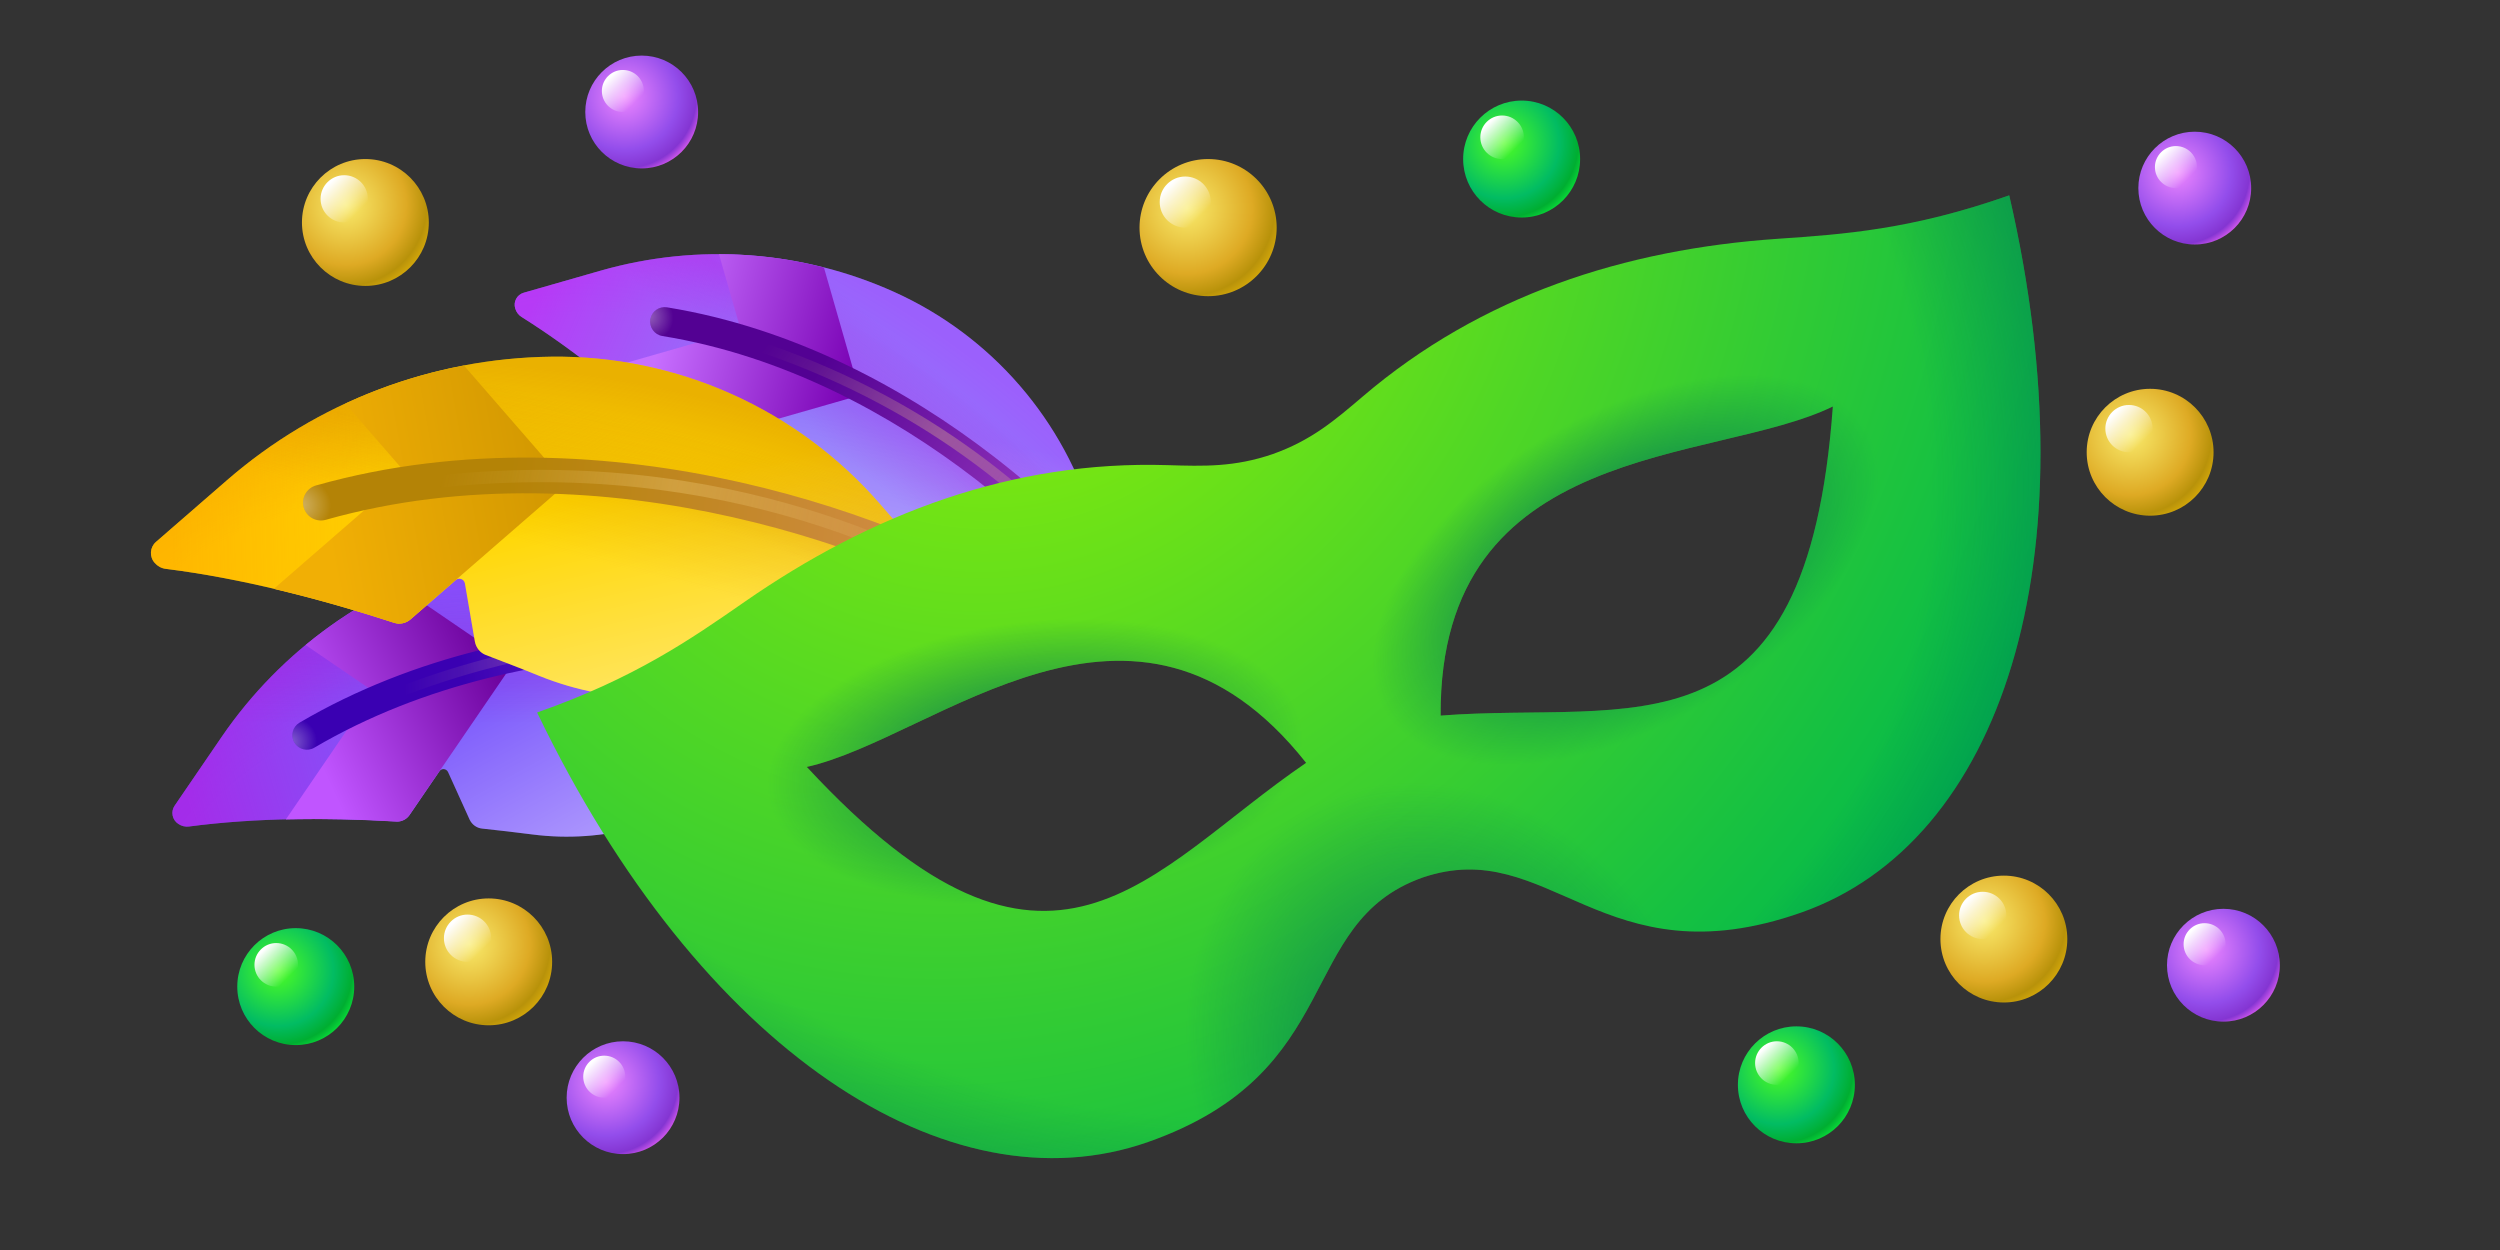
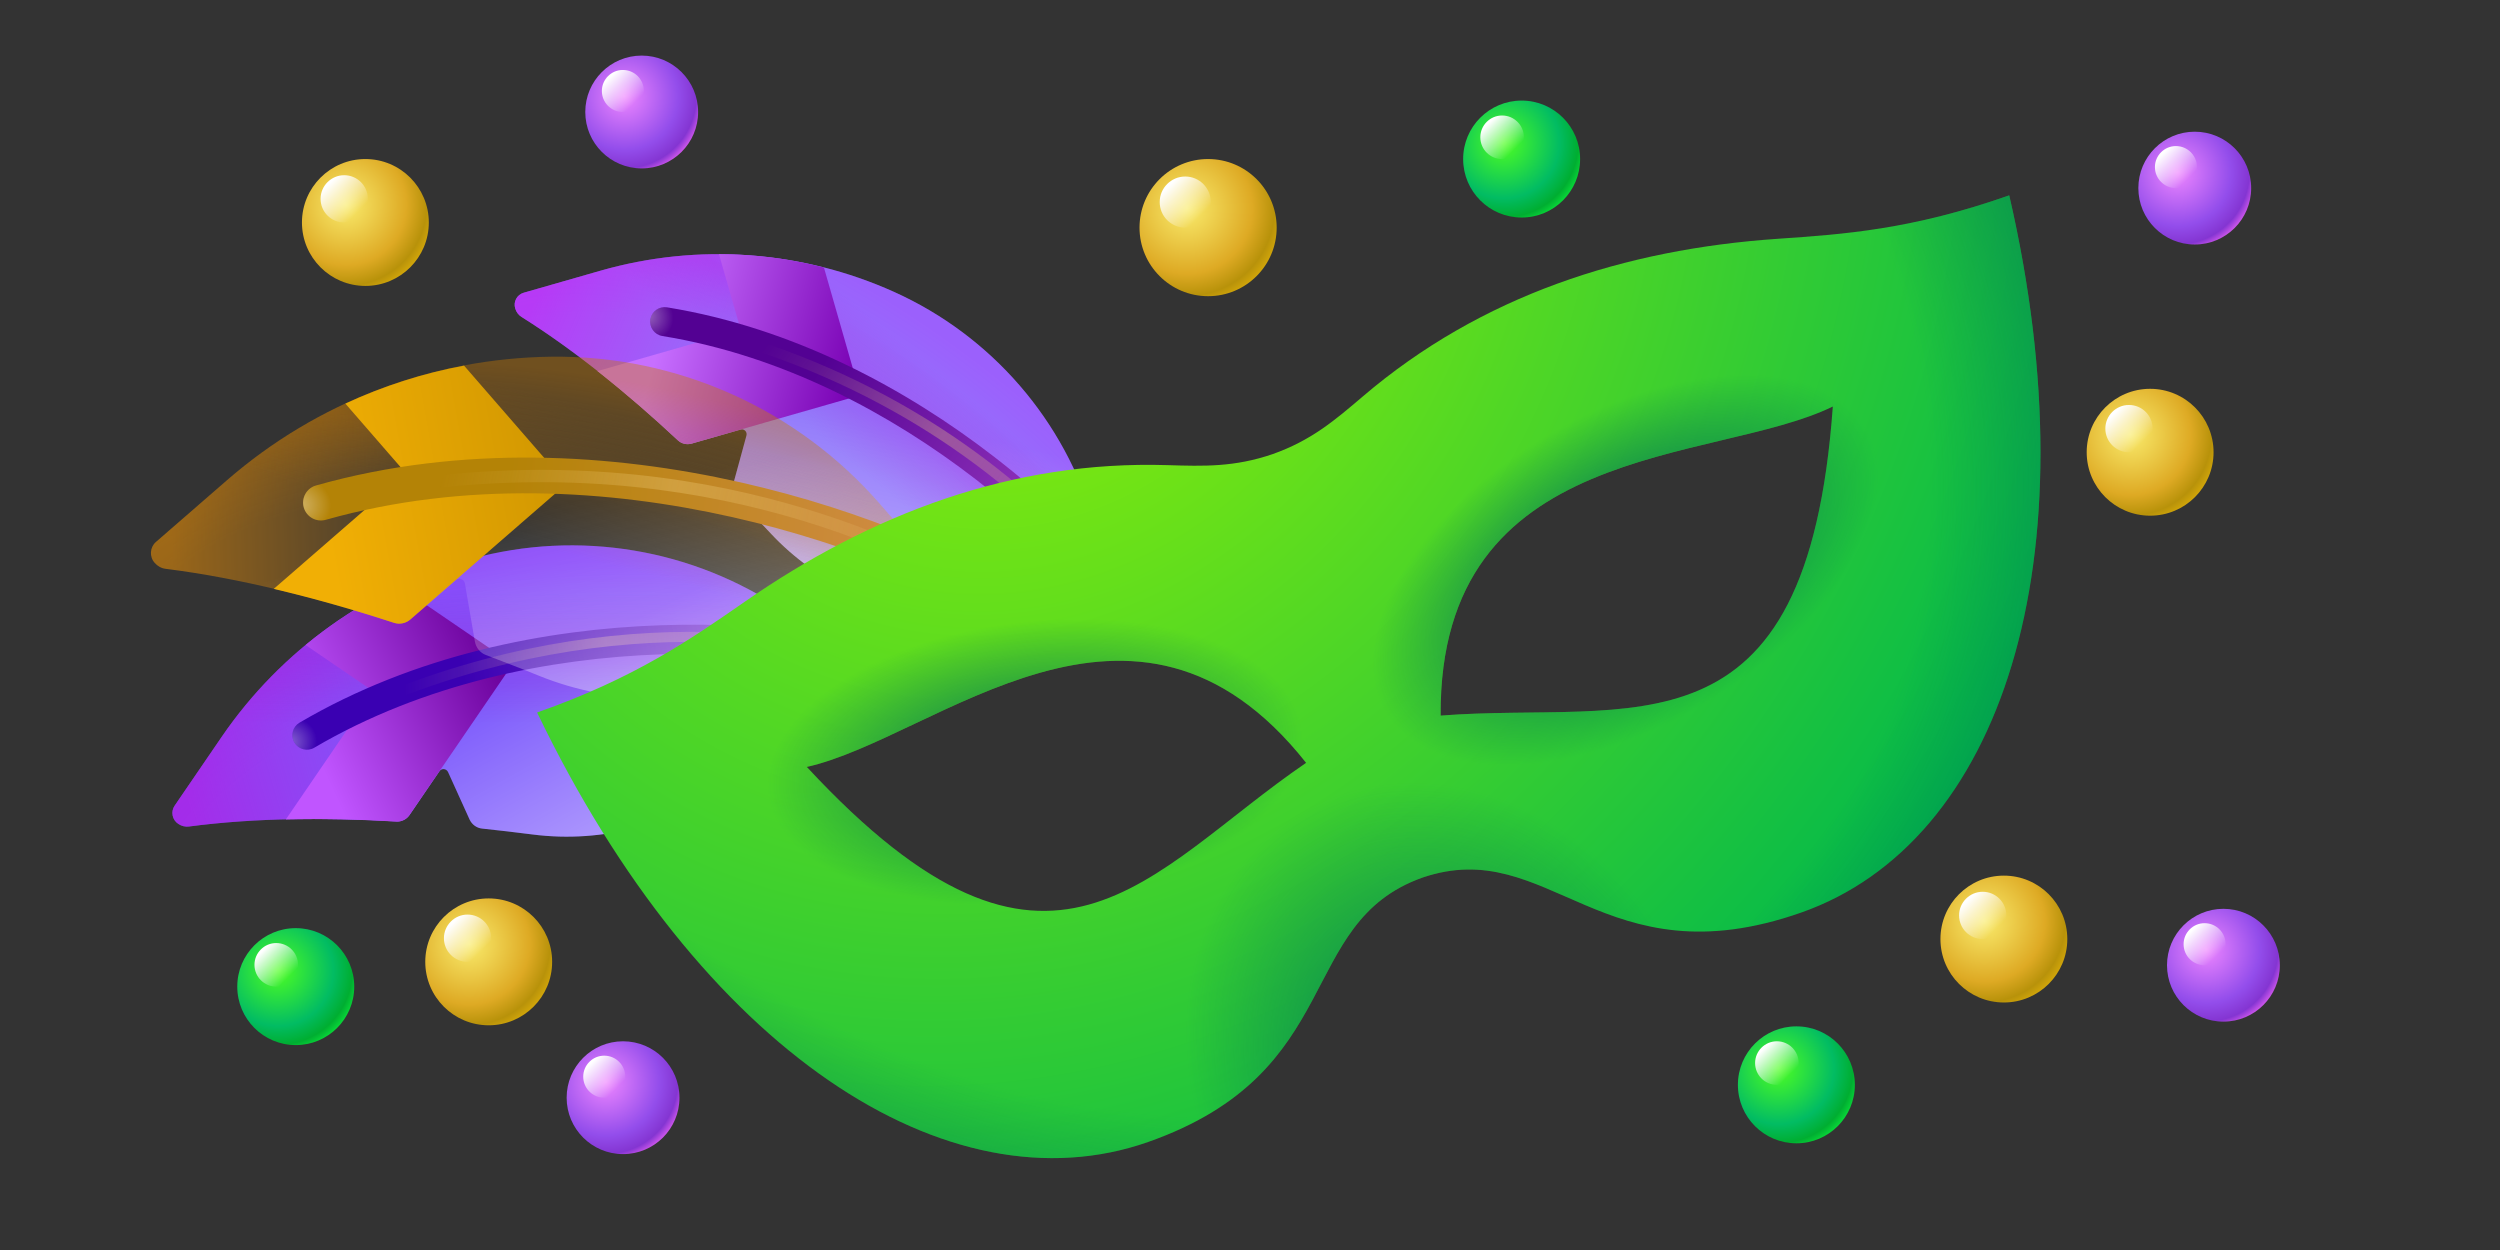
<svg xmlns="http://www.w3.org/2000/svg" viewBox="0 0 240 120" fill="none">
  <rect x="0" y="0" width="240" height="120" fill="#333333" stroke="none" />
  <path d="M208.032 92.662C208.032 95.653 210.457 98.077 213.448 98.077C216.439 98.077 218.863 95.653 218.863 92.662C218.863 89.671 216.439 87.246 213.448 87.246C210.457 87.246 208.032 89.671 208.032 92.662Z" fill="url(#paint0_radial_8814_30238)" />
  <path d="M209.625 90.644C209.625 91.758 210.528 92.662 211.642 92.662C212.756 92.662 213.66 91.758 213.66 90.644C213.66 89.53 212.756 88.626 211.642 88.626C210.528 88.626 209.625 89.53 209.625 90.644Z" fill="url(#paint1_linear_8814_30238)" />
  <path d="M205.281 18.058C205.281 21.049 207.705 23.474 210.696 23.474C213.687 23.474 216.112 21.049 216.112 18.058C216.112 15.068 213.687 12.643 210.696 12.643C207.705 12.643 205.281 15.068 205.281 18.058Z" fill="url(#paint2_radial_8814_30238)" />
  <path d="M206.873 16.041C206.873 17.155 207.776 18.058 208.891 18.058C210.005 18.058 210.908 17.155 210.908 16.041C210.908 14.926 210.005 14.023 208.891 14.023C207.776 14.023 206.873 14.926 206.873 16.041Z" fill="url(#paint3_linear_8814_30238)" />
  <path d="M56.186 10.752C56.186 13.743 58.611 16.168 61.602 16.168C64.593 16.168 67.018 13.743 67.018 10.752C67.018 7.761 64.593 5.336 61.602 5.336C58.611 5.336 56.186 7.761 56.186 10.752Z" fill="url(#paint4_radial_8814_30238)" />
  <path d="M57.779 8.734C57.779 9.849 58.682 10.752 59.796 10.752C60.911 10.752 61.814 9.849 61.814 8.734C61.814 7.62 60.911 6.717 59.796 6.717C58.682 6.717 57.779 7.62 57.779 8.734Z" fill="url(#paint5_linear_8814_30238)" />
  <path d="M54.397 105.379C54.397 108.37 56.822 110.794 59.813 110.794C62.804 110.794 65.228 108.37 65.228 105.379C65.228 102.388 62.804 99.963 59.813 99.963C56.822 99.963 54.397 102.388 54.397 105.379Z" fill="url(#paint6_radial_8814_30238)" />
  <path d="M55.99 103.361C55.99 104.475 56.893 105.379 58.007 105.379C59.122 105.379 60.025 104.475 60.025 103.361C60.025 102.247 59.122 101.344 58.007 101.344C56.893 101.344 55.99 102.247 55.99 103.361Z" fill="url(#paint7_linear_8814_30238)" />
  <path d="M50.269 28.104L57.631 25.992C66.989 23.309 76.98 24.035 85.845 28.027C95.194 32.244 102.226 40.373 105.057 50.242L106.703 55.98C106.703 55.98 106.251 55.537 105.428 54.798C105.779 55.424 105.956 55.774 105.956 55.774L106.067 56.163L99.146 58.148C95.474 59.201 91.705 59.384 88.069 58.765C87.647 58.694 87.496 58.165 87.816 57.882L91.135 55C91.345 54.863 91.188 54.583 90.958 54.649L82.96 56.943C82.59 57.05 82.196 57.01 81.848 56.861C78.922 55.522 76.236 53.617 73.973 51.19C73.139 50.283 71.591 48.682 70.75 47.815C70.399 47.457 70.27 46.94 70.396 46.446L71.662 41.802C71.753 41.451 71.435 41.141 71.099 41.237L66.403 42.584C65.944 42.716 65.432 42.596 65.091 42.273C60.449 37.948 55.298 33.713 50.077 30.433C49.777 30.252 49.557 29.952 49.461 29.616C49.256 28.968 49.633 28.287 50.269 28.104Z" fill="#9077FB" />
  <path d="M50.269 28.104L57.631 25.992C66.989 23.309 76.98 24.035 85.845 28.027C95.194 32.244 102.226 40.373 105.057 50.242L106.703 55.98C106.703 55.98 106.251 55.537 105.428 54.798C105.779 55.424 105.956 55.774 105.956 55.774L106.067 56.163L99.146 58.148C95.474 59.201 91.705 59.384 88.069 58.765C87.647 58.694 87.496 58.165 87.816 57.882L91.135 55C91.345 54.863 91.188 54.583 90.958 54.649L82.96 56.943C82.59 57.05 82.196 57.01 81.848 56.861C78.922 55.522 76.236 53.617 73.973 51.19C73.139 50.283 71.591 48.682 70.75 47.815C70.399 47.457 70.27 46.94 70.396 46.446L71.662 41.802C71.753 41.451 71.435 41.141 71.099 41.237L66.403 42.584C65.944 42.716 65.432 42.596 65.091 42.273C60.449 37.948 55.298 33.713 50.077 30.433C49.777 30.252 49.557 29.952 49.461 29.616C49.256 28.968 49.633 28.287 50.269 28.104Z" fill="url(#paint8_radial_8814_30238)" />
  <path d="M50.269 28.104L57.631 25.992C66.989 23.309 76.98 24.035 85.845 28.027C95.194 32.244 102.226 40.373 105.057 50.242L106.703 55.98C106.703 55.98 106.251 55.537 105.428 54.798C105.779 55.424 105.956 55.774 105.956 55.774L106.067 56.163L99.146 58.148C95.474 59.201 91.705 59.384 88.069 58.765C87.647 58.694 87.496 58.165 87.816 57.882L91.135 55C91.345 54.863 91.188 54.583 90.958 54.649L82.96 56.943C82.59 57.05 82.196 57.01 81.848 56.861C78.922 55.522 76.236 53.617 73.973 51.19C73.139 50.283 71.591 48.682 70.75 47.815C70.399 47.457 70.27 46.94 70.396 46.446L71.662 41.802C71.753 41.451 71.435 41.141 71.099 41.237L66.403 42.584C65.944 42.716 65.432 42.596 65.091 42.273C60.449 37.948 55.298 33.713 50.077 30.433C49.777 30.252 49.557 29.952 49.461 29.616C49.256 28.968 49.633 28.287 50.269 28.104Z" fill="url(#paint9_radial_8814_30238)" />
  <path d="M50.269 28.104L57.631 25.992C66.989 23.309 76.98 24.035 85.845 28.027C95.194 32.244 102.226 40.373 105.057 50.242L106.703 55.98C106.703 55.98 106.251 55.537 105.428 54.798C105.779 55.424 105.956 55.774 105.956 55.774L106.067 56.163L99.146 58.148C95.474 59.201 91.705 59.384 88.069 58.765C87.647 58.694 87.496 58.165 87.816 57.882L91.135 55C91.345 54.863 91.188 54.583 90.958 54.649L82.96 56.943C82.59 57.05 82.196 57.01 81.848 56.861C78.922 55.522 76.236 53.617 73.973 51.19C73.139 50.283 71.591 48.682 70.75 47.815C70.399 47.457 70.27 46.94 70.396 46.446L71.662 41.802C71.753 41.451 71.435 41.141 71.099 41.237L66.403 42.584C65.944 42.716 65.432 42.596 65.091 42.273C60.449 37.948 55.298 33.713 50.077 30.433C49.777 30.252 49.557 29.952 49.461 29.616C49.256 28.968 49.633 28.287 50.269 28.104Z" fill="url(#paint10_linear_8814_30238)" />
  <path d="M50.269 28.104L57.631 25.992C66.989 23.309 76.98 24.035 85.845 28.027C95.194 32.244 102.226 40.373 105.057 50.242L106.703 55.98C106.703 55.98 106.251 55.537 105.428 54.798C105.779 55.424 105.956 55.774 105.956 55.774L106.067 56.163L99.146 58.148C95.474 59.201 91.705 59.384 88.069 58.765C87.647 58.694 87.496 58.165 87.816 57.882L91.135 55C91.345 54.863 91.188 54.583 90.958 54.649L82.96 56.943C82.59 57.05 82.196 57.01 81.848 56.861C78.922 55.522 76.236 53.617 73.973 51.19C73.139 50.283 71.591 48.682 70.75 47.815C70.399 47.457 70.27 46.94 70.396 46.446L71.662 41.802C71.753 41.451 71.435 41.141 71.099 41.237L66.403 42.584C65.944 42.716 65.432 42.596 65.091 42.273C60.449 37.948 55.298 33.713 50.077 30.433C49.777 30.252 49.557 29.952 49.461 29.616C49.256 28.968 49.633 28.287 50.269 28.104Z" fill="url(#paint11_linear_8814_30238)" />
  <path d="M57.357 35.623L71.11 31.678L69.024 24.404C72.407 24.408 75.796 24.831 79.097 25.681L82.611 37.934L66.386 42.587C65.927 42.719 65.414 42.598 65.073 42.276C62.619 39.98 60.023 37.724 57.357 35.623Z" fill="url(#paint12_linear_8814_30238)" />
  <path d="M103.825 55.258C101.058 52.278 97.657 49.096 93.726 46.059C85.556 39.748 75.191 34.144 63.587 32.258C62.827 32.135 62.31 31.418 62.434 30.657C62.557 29.896 63.274 29.38 64.035 29.503C76.228 31.485 87.017 37.35 95.432 43.85C100.31 47.617 104.422 51.623 107.576 55.258L103.825 55.258Z" fill="url(#paint13_linear_8814_30238)" />
  <path d="M103.825 55.258C101.058 52.278 97.657 49.096 93.726 46.059C85.556 39.748 75.191 34.144 63.587 32.258C62.827 32.135 62.31 31.418 62.434 30.657C62.557 29.896 63.274 29.38 64.035 29.503C76.228 31.485 87.017 37.35 95.432 43.85C100.31 47.617 104.422 51.623 107.576 55.258L103.825 55.258Z" fill="url(#paint14_radial_8814_30238)" />
  <path d="M105.153 55.258C98.346 47.421 87.237 37.984 69.987 32.843C69.732 32.767 69.587 32.499 69.663 32.245C69.739 31.99 70.007 31.845 70.261 31.921C88.195 37.266 99.578 47.2 106.42 55.258L105.153 55.258Z" fill="url(#paint15_linear_8814_30238)" />
  <path d="M16.764 77.348L21.263 70.764C26.982 62.397 35.474 56.342 45.232 53.653C55.527 50.822 66.565 52.667 75.39 58.698L80.521 62.205C80.521 62.205 79.864 62.149 78.714 62.104C79.411 62.372 79.785 62.536 79.785 62.536L80.133 62.773L75.904 68.962C73.659 72.246 70.76 74.896 67.433 76.815C67.049 77.039 66.575 76.715 66.644 76.276L67.391 71.76C67.468 71.512 67.156 71.391 67.016 71.597L62.129 78.749C61.902 79.08 61.56 79.31 61.182 79.422C57.947 80.292 54.529 80.55 51.102 80.107C49.831 79.934 47.527 79.679 46.277 79.543C45.758 79.489 45.31 79.16 45.083 78.68L43.013 74.117C42.853 73.775 42.392 73.738 42.187 74.038L39.317 78.238C39.036 78.648 38.546 78.892 38.058 78.86C31.465 78.477 24.521 78.503 18.158 79.342C17.796 79.396 17.421 79.302 17.121 79.097C16.526 78.713 16.376 77.916 16.764 77.348Z" fill="#7D5BFC" />
  <path d="M16.764 77.348L21.263 70.764C26.982 62.397 35.474 56.342 45.232 53.653C55.527 50.822 66.565 52.667 75.39 58.698L80.521 62.205C80.521 62.205 79.864 62.149 78.714 62.104C79.411 62.372 79.785 62.536 79.785 62.536L80.133 62.773L75.904 68.962C73.659 72.246 70.76 74.896 67.433 76.815C67.049 77.039 66.575 76.715 66.644 76.276L67.391 71.76C67.468 71.512 67.156 71.391 67.016 71.597L62.129 78.749C61.902 79.08 61.56 79.31 61.182 79.422C57.947 80.292 54.529 80.55 51.102 80.107C49.831 79.934 47.527 79.679 46.277 79.543C45.758 79.489 45.31 79.16 45.083 78.68L43.013 74.117C42.853 73.775 42.392 73.738 42.187 74.038L39.317 78.238C39.036 78.648 38.546 78.892 38.058 78.86C31.465 78.477 24.521 78.503 18.158 79.342C17.796 79.396 17.421 79.302 17.121 79.097C16.526 78.713 16.376 77.916 16.764 77.348Z" fill="url(#paint16_radial_8814_30238)" />
  <path d="M16.764 77.348L21.263 70.764C26.982 62.397 35.474 56.342 45.232 53.653C55.527 50.822 66.565 52.667 75.39 58.698L80.521 62.205C80.521 62.205 79.864 62.149 78.714 62.104C79.411 62.372 79.785 62.536 79.785 62.536L80.133 62.773L75.904 68.962C73.659 72.246 70.76 74.896 67.433 76.815C67.049 77.039 66.575 76.715 66.644 76.276L67.391 71.76C67.468 71.512 67.156 71.391 67.016 71.597L62.129 78.749C61.902 79.08 61.56 79.31 61.182 79.422C57.947 80.292 54.529 80.55 51.102 80.107C49.831 79.934 47.527 79.679 46.277 79.543C45.758 79.489 45.31 79.16 45.083 78.68L43.013 74.117C42.853 73.775 42.392 73.738 42.187 74.038L39.317 78.238C39.036 78.648 38.546 78.892 38.058 78.86C31.465 78.477 24.521 78.503 18.158 79.342C17.796 79.396 17.421 79.302 17.121 79.097C16.526 78.713 16.376 77.916 16.764 77.348Z" fill="url(#paint17_radial_8814_30238)" />
  <path d="M16.764 77.348L21.263 70.764C26.982 62.397 35.474 56.342 45.232 53.653C55.527 50.822 66.565 52.667 75.39 58.698L80.521 62.205C80.521 62.205 79.864 62.149 78.714 62.104C79.411 62.372 79.785 62.536 79.785 62.536L80.133 62.773L75.904 68.962C73.659 72.246 70.76 74.896 67.433 76.815C67.049 77.039 66.575 76.715 66.644 76.276L67.391 71.76C67.468 71.512 67.156 71.391 67.016 71.597L62.129 78.749C61.902 79.08 61.56 79.31 61.182 79.422C57.947 80.292 54.529 80.55 51.102 80.107C49.831 79.934 47.527 79.679 46.277 79.543C45.758 79.489 45.31 79.16 45.083 78.68L43.013 74.117C42.853 73.775 42.392 73.738 42.187 74.038L39.317 78.238C39.036 78.648 38.546 78.892 38.058 78.86C31.465 78.477 24.521 78.503 18.158 79.342C17.796 79.396 17.421 79.302 17.121 79.097C16.526 78.713 16.376 77.916 16.764 77.348Z" fill="url(#paint18_linear_8814_30238)" />
  <path d="M16.764 77.348L21.263 70.764C26.982 62.397 35.474 56.342 45.232 53.653C55.527 50.822 66.565 52.667 75.39 58.698L80.521 62.205C80.521 62.205 79.864 62.149 78.714 62.104C79.411 62.372 79.785 62.536 79.785 62.536L80.133 62.773L75.904 68.962C73.659 72.246 70.76 74.896 67.433 76.815C67.049 77.039 66.575 76.715 66.644 76.276L67.391 71.76C67.468 71.512 67.156 71.391 67.016 71.597L62.129 78.749C61.902 79.08 61.56 79.31 61.182 79.422C57.947 80.292 54.529 80.55 51.102 80.107C49.831 79.934 47.527 79.679 46.277 79.543C45.758 79.489 45.31 79.16 45.083 78.68L43.013 74.117C42.853 73.775 42.392 73.738 42.187 74.038L39.317 78.238C39.036 78.648 38.546 78.892 38.058 78.86C31.465 78.477 24.521 78.503 18.158 79.342C17.796 79.396 17.421 79.302 17.121 79.097C16.526 78.713 16.376 77.916 16.764 77.348Z" fill="url(#paint19_linear_8814_30238)" />
  <path d="M27.44 78.667L35.844 66.368L29.34 61.923C32.054 59.679 35.052 57.767 38.262 56.255L49.219 63.742L39.304 78.251C39.023 78.662 38.533 78.906 38.045 78.873C34.552 78.664 30.973 78.58 27.44 78.667Z" fill="url(#paint20_linear_8814_30238)" />
  <path fill-rule="evenodd" clip-rule="evenodd" d="M28.26 71.283C28.65 71.948 29.505 72.17 30.17 71.78C40.735 65.577 52.777 63.183 63.524 62.814C74.284 62.445 83.623 64.109 88.71 65.905C89.437 66.162 90.234 65.781 90.491 65.054C90.748 64.327 90.367 63.53 89.64 63.273C84.169 61.342 74.475 59.645 63.429 60.024C52.371 60.404 39.837 62.867 28.757 69.373C28.092 69.763 27.869 70.618 28.26 71.283Z" fill="url(#paint21_linear_8814_30238)" />
  <path fill-rule="evenodd" clip-rule="evenodd" d="M28.26 71.283C28.65 71.948 29.505 72.17 30.17 71.78C40.735 65.577 52.777 63.183 63.524 62.814C74.284 62.445 83.623 64.109 88.71 65.905C89.437 66.162 90.234 65.781 90.491 65.054C90.748 64.327 90.367 63.53 89.64 63.273C84.169 61.342 74.475 59.645 63.429 60.024C52.371 60.404 39.837 62.867 28.757 69.373C28.092 69.763 27.869 70.618 28.26 71.283Z" fill="url(#paint22_radial_8814_30238)" />
  <path fill-rule="evenodd" clip-rule="evenodd" d="M35.08 67.774C35.184 68.019 35.466 68.132 35.711 68.028C59.651 57.841 79.601 62.15 89.034 65.048C89.288 65.126 89.557 64.983 89.635 64.729C89.713 64.476 89.571 64.207 89.317 64.129C79.767 61.195 59.563 56.834 35.334 67.144C35.09 67.248 34.976 67.53 35.08 67.774Z" fill="url(#paint23_linear_8814_30238)" />
-   <path d="M14.97 52.027L21.781 46.109C30.437 38.587 41.468 34.39 52.921 34.242C65.002 34.092 76.557 39.273 84.491 48.404L89.103 53.712C89.103 53.712 88.4 53.463 87.153 53.084C87.84 53.577 88.203 53.864 88.203 53.864L88.515 54.223L82.113 59.786C78.716 62.739 74.782 64.81 70.591 65.958C70.106 66.092 69.68 65.602 69.881 65.141L71.992 60.411C72.147 60.162 71.841 59.941 71.629 60.125L64.23 66.555C63.887 66.853 63.447 67.006 63.001 67.021C59.21 67.046 55.394 66.349 51.77 64.884C50.428 64.329 47.978 63.391 46.649 62.883C46.096 62.676 45.701 62.188 45.589 61.597L44.631 56.009C44.553 55.589 44.059 55.416 43.748 55.686L39.404 59.461C38.979 59.83 38.372 59.957 37.847 59.782C30.739 57.474 23.131 55.514 15.924 54.61C15.513 54.566 15.129 54.355 14.859 54.044C14.318 53.454 14.382 52.538 14.97 52.027Z" fill="#FFD600" />
  <path d="M14.97 52.027L21.781 46.109C30.437 38.587 41.468 34.39 52.921 34.242C65.002 34.092 76.557 39.273 84.491 48.404L89.103 53.712C89.103 53.712 88.4 53.463 87.153 53.084C87.84 53.577 88.203 53.864 88.203 53.864L88.515 54.223L82.113 59.786C78.716 62.739 74.782 64.81 70.591 65.958C70.106 66.092 69.68 65.602 69.881 65.141L71.992 60.411C72.147 60.162 71.841 59.941 71.629 60.125L64.23 66.555C63.887 66.853 63.447 67.006 63.001 67.021C59.21 67.046 55.394 66.349 51.77 64.884C50.428 64.329 47.978 63.391 46.649 62.883C46.096 62.676 45.701 62.188 45.589 61.597L44.631 56.009C44.553 55.589 44.059 55.416 43.748 55.686L39.404 59.461C38.979 59.83 38.372 59.957 37.847 59.782C30.739 57.474 23.131 55.514 15.924 54.61C15.513 54.566 15.129 54.355 14.859 54.044C14.318 53.454 14.382 52.538 14.97 52.027Z" fill="url(#paint24_radial_8814_30238)" />
  <path d="M14.97 52.027L21.781 46.109C30.437 38.587 41.468 34.39 52.921 34.242C65.002 34.092 76.557 39.273 84.491 48.404L89.103 53.712C89.103 53.712 88.4 53.463 87.153 53.084C87.84 53.577 88.203 53.864 88.203 53.864L88.515 54.223L82.113 59.786C78.716 62.739 74.782 64.81 70.591 65.958C70.106 66.092 69.68 65.602 69.881 65.141L71.992 60.411C72.147 60.162 71.841 59.941 71.629 60.125L64.23 66.555C63.887 66.853 63.447 67.006 63.001 67.021C59.21 67.046 55.394 66.349 51.77 64.884C50.428 64.329 47.978 63.391 46.649 62.883C46.096 62.676 45.701 62.188 45.589 61.597L44.631 56.009C44.553 55.589 44.059 55.416 43.748 55.686L39.404 59.461C38.979 59.83 38.372 59.957 37.847 59.782C30.739 57.474 23.131 55.514 15.924 54.61C15.513 54.566 15.129 54.355 14.859 54.044C14.318 53.454 14.382 52.538 14.97 52.027Z" fill="url(#paint25_radial_8814_30238)" />
  <path d="M14.97 52.027L21.781 46.109C30.437 38.587 41.468 34.39 52.921 34.242C65.002 34.092 76.557 39.273 84.491 48.404L89.103 53.712C89.103 53.712 88.4 53.463 87.153 53.084C87.84 53.577 88.203 53.864 88.203 53.864L88.515 54.223L82.113 59.786C78.716 62.739 74.782 64.81 70.591 65.958C70.106 66.092 69.68 65.602 69.881 65.141L71.992 60.411C72.147 60.162 71.841 59.941 71.629 60.125L64.23 66.555C63.887 66.853 63.447 67.006 63.001 67.021C59.21 67.046 55.394 66.349 51.77 64.884C50.428 64.329 47.978 63.391 46.649 62.883C46.096 62.676 45.701 62.188 45.589 61.597L44.631 56.009C44.553 55.589 44.059 55.416 43.748 55.686L39.404 59.461C38.979 59.83 38.372 59.957 37.847 59.782C30.739 57.474 23.131 55.514 15.924 54.61C15.513 54.566 15.129 54.355 14.859 54.044C14.318 53.454 14.382 52.538 14.97 52.027Z" fill="url(#paint26_linear_8814_30238)" />
  <path d="M14.97 52.027L21.781 46.109C30.437 38.587 41.468 34.39 52.921 34.242C65.002 34.092 76.557 39.273 84.491 48.404L89.103 53.712C89.103 53.712 88.4 53.463 87.153 53.084C87.84 53.577 88.203 53.864 88.203 53.864L88.515 54.223L82.113 59.786C78.716 62.739 74.782 64.81 70.591 65.958C70.106 66.092 69.68 65.602 69.881 65.141L71.992 60.411C72.147 60.162 71.841 59.941 71.629 60.125L64.23 66.555C63.887 66.853 63.447 67.006 63.001 67.021C59.21 67.046 55.394 66.349 51.77 64.884C50.428 64.329 47.978 63.391 46.649 62.883C46.096 62.676 45.701 62.188 45.589 61.597L44.631 56.009C44.553 55.589 44.059 55.416 43.748 55.686L39.404 59.461C38.979 59.83 38.372 59.957 37.847 59.782C30.739 57.474 23.131 55.514 15.924 54.61C15.513 54.566 15.129 54.355 14.859 54.044C14.318 53.454 14.382 52.538 14.97 52.027Z" fill="url(#paint27_linear_8814_30238)" />
  <path d="M26.28 56.533L39.003 45.476L33.156 38.747C36.77 37.068 40.599 35.833 44.547 35.097L54.397 46.433L39.387 59.476C38.962 59.845 38.355 59.971 37.83 59.796C34.067 58.566 30.172 57.45 26.28 56.533Z" fill="url(#paint28_linear_8814_30238)" />
  <path fill-rule="evenodd" clip-rule="evenodd" d="M29.162 48.717C29.419 49.628 30.366 50.158 31.278 49.901C44.592 46.144 58.437 46.97 70.293 49.641C82.164 52.316 91.895 56.806 96.934 60.219C97.718 60.75 98.784 60.545 99.315 59.761C99.846 58.977 99.641 57.911 98.856 57.38C93.405 53.688 83.261 49.048 71.047 46.296C58.819 43.541 44.367 42.645 30.347 46.601C29.435 46.858 28.905 47.805 29.162 48.717Z" fill="url(#paint29_linear_8814_30238)" />
  <path fill-rule="evenodd" clip-rule="evenodd" d="M29.162 48.717C29.419 49.628 30.366 50.158 31.278 49.901C44.592 46.144 58.437 46.97 70.293 49.641C82.164 52.316 91.895 56.806 96.934 60.219C97.718 60.75 98.784 60.545 99.315 59.761C99.846 58.977 99.641 57.911 98.856 57.38C93.405 53.688 83.261 49.048 71.047 46.296C58.819 43.541 44.367 42.645 30.347 46.601C29.435 46.858 28.905 47.805 29.162 48.717Z" fill="url(#paint30_radial_8814_30238)" />
  <path fill-rule="evenodd" clip-rule="evenodd" d="M37.715 46.801C37.763 47.124 38.063 47.347 38.386 47.299C67.496 43.007 88.091 53.433 97.583 59.304C97.86 59.475 98.224 59.389 98.396 59.112C98.568 58.835 98.482 58.471 98.204 58.299C88.585 52.349 67.705 41.782 38.213 46.131C37.891 46.178 37.667 46.478 37.715 46.801Z" fill="url(#paint31_linear_8814_30238)" />
  <path fill-rule="evenodd" clip-rule="evenodd" d="M170.691 22.922C176.999 22.49 183.525 22.043 192.886 18.754C201.015 53.922 192.05 80.884 172.905 87.609C153.831 94.31 148.753 80.082 136.544 84.252C124.339 88.61 129.319 102.921 110.216 109.632C91.07 116.357 67.213 100.925 51.562 68.4C60.923 65.112 66.295 61.38 71.488 57.772C83.614 49.347 97.132 44.189 112.078 44.653C115.569 44.761 118.512 44.852 122.188 43.59C125.889 42.275 128.14 40.353 130.814 38.071C142.187 28.362 155.96 23.932 170.691 22.922ZM138.303 68.695C138.128 42.133 164.554 44.596 175.95 39.026C173.487 73.516 156.717 67.276 138.303 68.695ZM125.385 73.233C108.91 52.397 89.83 70.845 77.455 73.627C100.946 98.999 110.13 83.642 125.385 73.233Z" fill="url(#paint32_radial_8814_30238)" />
  <path fill-rule="evenodd" clip-rule="evenodd" d="M170.691 22.922C176.999 22.49 183.525 22.043 192.886 18.754C201.015 53.922 192.05 80.884 172.905 87.609C153.831 94.31 148.753 80.082 136.544 84.252C124.339 88.61 129.319 102.921 110.216 109.632C91.07 116.357 67.213 100.925 51.562 68.4C60.923 65.112 66.295 61.38 71.488 57.772C83.614 49.347 97.132 44.189 112.078 44.653C115.569 44.761 118.512 44.852 122.188 43.59C125.889 42.275 128.14 40.353 130.814 38.071C142.187 28.362 155.96 23.932 170.691 22.922ZM138.303 68.695C138.128 42.133 164.554 44.596 175.95 39.026C173.487 73.516 156.717 67.276 138.303 68.695ZM125.385 73.233C108.91 52.397 89.83 70.845 77.455 73.627C100.946 98.999 110.13 83.642 125.385 73.233Z" fill="url(#paint33_radial_8814_30238)" />
  <path fill-rule="evenodd" clip-rule="evenodd" d="M170.691 22.922C176.999 22.49 183.525 22.043 192.886 18.754C201.015 53.922 192.05 80.884 172.905 87.609C153.831 94.31 148.753 80.082 136.544 84.252C124.339 88.61 129.319 102.921 110.216 109.632C91.07 116.357 67.213 100.925 51.562 68.4C60.923 65.112 66.295 61.38 71.488 57.772C83.614 49.347 97.132 44.189 112.078 44.653C115.569 44.761 118.512 44.852 122.188 43.59C125.889 42.275 128.14 40.353 130.814 38.071C142.187 28.362 155.96 23.932 170.691 22.922ZM138.303 68.695C138.128 42.133 164.554 44.596 175.95 39.026C173.487 73.516 156.717 67.276 138.303 68.695ZM125.385 73.233C108.91 52.397 89.83 70.845 77.455 73.627C100.946 98.999 110.13 83.642 125.385 73.233Z" fill="url(#paint34_radial_8814_30238)" />
  <path fill-rule="evenodd" clip-rule="evenodd" d="M170.691 22.922C176.999 22.49 183.525 22.043 192.886 18.754C201.015 53.922 192.05 80.884 172.905 87.609C153.831 94.31 148.753 80.082 136.544 84.252C124.339 88.61 129.319 102.921 110.216 109.632C91.07 116.357 67.213 100.925 51.562 68.4C60.923 65.112 66.295 61.38 71.488 57.772C83.614 49.347 97.132 44.189 112.078 44.653C115.569 44.761 118.512 44.852 122.188 43.59C125.889 42.275 128.14 40.353 130.814 38.071C142.187 28.362 155.96 23.932 170.691 22.922ZM138.303 68.695C138.128 42.133 164.554 44.596 175.95 39.026C173.487 73.516 156.717 67.276 138.303 68.695ZM125.385 73.233C108.91 52.397 89.83 70.845 77.455 73.627C100.946 98.999 110.13 83.642 125.385 73.233Z" fill="url(#paint35_radial_8814_30238)" />
  <path fill-rule="evenodd" clip-rule="evenodd" d="M170.691 22.922C176.999 22.49 183.525 22.043 192.886 18.754C201.015 53.922 192.05 80.884 172.905 87.609C153.831 94.31 148.753 80.082 136.544 84.252C124.339 88.61 129.319 102.921 110.216 109.632C91.07 116.357 67.213 100.925 51.562 68.4C60.923 65.112 66.295 61.38 71.488 57.772C83.614 49.347 97.132 44.189 112.078 44.653C115.569 44.761 118.512 44.852 122.188 43.59C125.889 42.275 128.14 40.353 130.814 38.071C142.187 28.362 155.96 23.932 170.691 22.922ZM138.303 68.695C138.128 42.133 164.554 44.596 175.95 39.026C173.487 73.516 156.717 67.276 138.303 68.695ZM125.385 73.233C108.91 52.397 89.83 70.845 77.455 73.627C100.946 98.999 110.13 83.642 125.385 73.233Z" fill="url(#paint36_radial_8814_30238)" />
  <path d="M186.282 90.15C186.282 93.513 189.008 96.239 192.372 96.239C195.735 96.239 198.461 93.513 198.461 90.15C198.461 86.786 195.735 84.06 192.372 84.06C189.008 84.06 186.282 86.786 186.282 90.15Z" fill="url(#paint37_radial_8814_30238)" />
  <path d="M188.071 87.88C188.071 89.133 189.087 90.149 190.34 90.149C191.593 90.149 192.609 89.133 192.609 87.88C192.609 86.627 191.593 85.611 190.34 85.611C189.087 85.611 188.071 86.627 188.071 87.88Z" fill="url(#paint38_linear_8814_30238)" />
  <path d="M200.322 43.416C200.322 46.78 203.048 49.506 206.412 49.506C209.775 49.506 212.501 46.78 212.501 43.416C212.501 40.053 209.775 37.326 206.412 37.326C203.048 37.326 200.322 40.053 200.322 43.416Z" fill="url(#paint39_radial_8814_30238)" />
  <path d="M202.114 41.147C202.114 42.4 203.13 43.416 204.383 43.416C205.636 43.416 206.651 42.4 206.651 41.147C206.651 39.894 205.636 38.878 204.383 38.878C203.13 38.878 202.114 39.894 202.114 41.147Z" fill="url(#paint40_linear_8814_30238)" />
  <path d="M28.987 21.358C28.987 24.721 31.713 27.448 35.077 27.448C38.44 27.448 41.166 24.721 41.166 21.358C41.166 17.995 38.44 15.268 35.077 15.268C31.713 15.268 28.987 17.995 28.987 21.358Z" fill="url(#paint41_radial_8814_30238)" />
  <path d="M30.776 19.09C30.776 20.343 31.792 21.358 33.045 21.358C34.298 21.358 35.314 20.343 35.314 19.09C35.314 17.837 34.298 16.821 33.045 16.821C31.792 16.821 30.776 17.837 30.776 19.09Z" fill="url(#paint42_linear_8814_30238)" />
  <path d="M109.394 21.851C109.394 25.486 112.342 28.434 115.977 28.434C119.613 28.434 122.56 25.486 122.56 21.851C122.56 18.215 119.613 15.268 115.977 15.268C112.342 15.268 109.394 18.215 109.394 21.851Z" fill="url(#paint43_radial_8814_30238)" />
  <path d="M111.332 19.399C111.332 20.754 112.429 21.852 113.784 21.852C115.138 21.852 116.236 20.754 116.236 19.399C116.236 18.045 115.138 16.947 113.784 16.947C112.429 16.947 111.332 18.045 111.332 19.399Z" fill="url(#paint44_linear_8814_30238)" />
  <path d="M40.825 92.338C40.825 95.701 43.552 98.428 46.915 98.428C50.278 98.428 53.005 95.701 53.005 92.338C53.005 88.974 50.278 86.248 46.915 86.248C43.552 86.248 40.825 88.974 40.825 92.338Z" fill="url(#paint45_radial_8814_30238)" />
  <path d="M42.617 90.069C42.617 91.322 43.633 92.338 44.886 92.338C46.139 92.338 47.154 91.322 47.154 90.069C47.154 88.816 46.139 87.8 44.886 87.8C43.633 87.8 42.617 88.816 42.617 90.069Z" fill="url(#paint46_linear_8814_30238)" />
  <path d="M140.462 15.269C140.462 18.369 142.976 20.883 146.076 20.883C149.177 20.883 151.69 18.369 151.69 15.269C151.69 12.168 149.177 9.655 146.076 9.655C142.976 9.655 140.462 12.168 140.462 15.269Z" fill="url(#paint47_radial_8814_30238)" />
  <path d="M142.112 13.179C142.112 14.334 143.048 15.271 144.203 15.271C145.358 15.271 146.295 14.334 146.295 13.179C146.295 12.024 145.358 11.088 144.203 11.088C143.048 11.088 142.112 12.024 142.112 13.179Z" fill="url(#paint48_linear_8814_30238)" />
  <path d="M22.778 94.715C22.778 97.816 25.292 100.329 28.393 100.329C31.493 100.329 34.007 97.816 34.007 94.715C34.007 91.614 31.493 89.101 28.393 89.101C25.292 89.101 22.778 91.614 22.778 94.715Z" fill="url(#paint49_radial_8814_30238)" />
  <path d="M24.429 92.624C24.429 93.78 25.365 94.716 26.52 94.716C27.675 94.716 28.612 93.78 28.612 92.624C28.612 91.469 27.675 90.533 26.52 90.533C25.365 90.533 24.429 91.469 24.429 92.624Z" fill="url(#paint50_linear_8814_30238)" />
  <path d="M166.838 104.144C166.838 107.245 169.352 109.758 172.452 109.758C175.553 109.758 178.066 107.245 178.066 104.144C178.066 101.043 175.553 98.53 172.452 98.53C169.352 98.53 166.838 101.043 166.838 104.144Z" fill="url(#paint51_radial_8814_30238)" />
  <path d="M168.49 102.055C168.49 103.21 169.427 104.146 170.582 104.146C171.737 104.146 172.673 103.21 172.673 102.055C172.673 100.9 171.737 99.963 170.582 99.963C169.427 99.963 168.49 100.9 168.49 102.055Z" fill="url(#paint52_linear_8814_30238)" />
  <defs>
    <radialGradient id="paint0_radial_8814_30238" cx="0" cy="0" r="1" gradientUnits="userSpaceOnUse" gradientTransform="translate(211.793 91.157) rotate(48.918) scale(7.783)">
      <stop stop-color="#EE86FF" />
      <stop offset="0.661" stop-color="#934DEB" />
      <stop offset="0.885" stop-color="#8435D2" />
      <stop offset="1" stop-color="#DA5CEF" />
    </radialGradient>
    <linearGradient id="paint1_linear_8814_30238" x1="210.633" y1="89.104" x2="213.049" y2="91.52" gradientUnits="userSpaceOnUse">
      <stop stop-color="white" />
      <stop offset="1" stop-color="white" stop-opacity="0" />
    </linearGradient>
    <radialGradient id="paint2_radial_8814_30238" cx="0" cy="0" r="1" gradientUnits="userSpaceOnUse" gradientTransform="translate(209.041 16.554) rotate(48.918) scale(7.783)">
      <stop stop-color="#EE86FF" />
      <stop offset="0.661" stop-color="#934DEB" />
      <stop offset="0.885" stop-color="#8435D2" />
      <stop offset="1" stop-color="#DA5CEF" />
    </radialGradient>
    <linearGradient id="paint3_linear_8814_30238" x1="207.882" y1="14.501" x2="210.298" y2="16.917" gradientUnits="userSpaceOnUse">
      <stop stop-color="white" />
      <stop offset="1" stop-color="white" stop-opacity="0" />
    </linearGradient>
    <radialGradient id="paint4_radial_8814_30238" cx="0" cy="0" r="1" gradientUnits="userSpaceOnUse" gradientTransform="translate(59.947 9.248) rotate(48.918) scale(7.783)">
      <stop stop-color="#EE86FF" />
      <stop offset="0.661" stop-color="#934DEB" />
      <stop offset="0.885" stop-color="#8435D2" />
      <stop offset="1" stop-color="#DA5CEF" />
    </radialGradient>
    <linearGradient id="paint5_linear_8814_30238" x1="58.788" y1="7.195" x2="61.203" y2="9.61" gradientUnits="userSpaceOnUse">
      <stop stop-color="white" />
      <stop offset="1" stop-color="white" stop-opacity="0" />
    </linearGradient>
    <radialGradient id="paint6_radial_8814_30238" cx="0" cy="0" r="1" gradientUnits="userSpaceOnUse" gradientTransform="translate(58.158 103.874) rotate(48.918) scale(7.783)">
      <stop stop-color="#EE86FF" />
      <stop offset="0.661" stop-color="#934DEB" />
      <stop offset="0.885" stop-color="#8435D2" />
      <stop offset="1" stop-color="#DA5CEF" />
    </radialGradient>
    <linearGradient id="paint7_linear_8814_30238" x1="56.998" y1="101.821" x2="59.414" y2="104.237" gradientUnits="userSpaceOnUse">
      <stop stop-color="white" />
      <stop offset="1" stop-color="white" stop-opacity="0" />
    </linearGradient>
    <radialGradient id="paint8_radial_8814_30238" cx="0" cy="0" r="1" gradientUnits="userSpaceOnUse" gradientTransform="translate(83.751 62.563) rotate(-77.617) scale(22.308 112.91)">
      <stop stop-color="white" stop-opacity="0.5" />
      <stop offset="1" stop-color="white" stop-opacity="0" />
    </radialGradient>
    <radialGradient id="paint9_radial_8814_30238" cx="0" cy="0" r="1" gradientUnits="userSpaceOnUse" gradientTransform="translate(74.457 59.979) rotate(-52.625) scale(31.753 58.221)">
      <stop offset="0.685" stop-color="#CA04FF" stop-opacity="0" />
      <stop offset="1" stop-color="#CA04FF" stop-opacity="0.2" />
    </radialGradient>
    <linearGradient id="paint10_linear_8814_30238" x1="53.653" y1="23.67" x2="74.208" y2="32.464" gradientUnits="userSpaceOnUse">
      <stop stop-color="#DB00F1" stop-opacity="0.5" />
      <stop offset="1" stop-color="#DB00F1" stop-opacity="0" />
    </linearGradient>
    <linearGradient id="paint11_linear_8814_30238" x1="85.66" y1="32.045" x2="76.314" y2="43.331" gradientUnits="userSpaceOnUse">
      <stop stop-color="#C300D6" stop-opacity="0" />
      <stop offset="0.384" stop-color="#C300D6" stop-opacity="0.2" />
      <stop offset="0.82" stop-color="#C300D6" stop-opacity="0" />
    </linearGradient>
    <linearGradient id="paint12_linear_8814_30238" x1="81.815" y1="38.162" x2="63.203" y2="33.23" gradientUnits="userSpaceOnUse">
      <stop stop-color="#7800B3" />
      <stop offset="1" stop-color="#C76FFF" />
    </linearGradient>
    <linearGradient id="paint13_linear_8814_30238" x1="78.382" y1="35.27" x2="116.254" y2="58.203" gradientUnits="userSpaceOnUse">
      <stop offset="0.006" stop-color="#530193" />
      <stop offset="1" stop-color="#BF59D9" />
    </linearGradient>
    <radialGradient id="paint14_radial_8814_30238" cx="0" cy="0" r="1" gradientUnits="userSpaceOnUse" gradientTransform="translate(62.072 30.271) rotate(30.905) scale(2.66 2.341)">
      <stop stop-color="white" stop-opacity="0.4" />
      <stop offset="1" stop-color="white" stop-opacity="0" />
    </radialGradient>
    <linearGradient id="paint15_linear_8814_30238" x1="107.462" y1="62.217" x2="72.255" y2="34.816" gradientUnits="userSpaceOnUse">
      <stop stop-color="#F8D988" stop-opacity="0" />
      <stop offset="0.581" stop-color="#F8D988" stop-opacity="0.3" />
      <stop offset="1" stop-color="#F8D988" stop-opacity="0" />
    </linearGradient>
    <radialGradient id="paint16_radial_8814_30238" cx="0" cy="0" r="1" gradientUnits="userSpaceOnUse" gradientTransform="translate(66.496 82.729) rotate(-117.266) scale(23.225 117.551)">
      <stop stop-color="white" stop-opacity="0.5" />
      <stop offset="1" stop-color="white" stop-opacity="0" />
    </radialGradient>
    <radialGradient id="paint17_radial_8814_30238" cx="0" cy="0" r="1" gradientUnits="userSpaceOnUse" gradientTransform="translate(57.329 86.831) rotate(-92.274) scale(33.058 60.614)">
      <stop offset="0.685" stop-color="#BC00EA" stop-opacity="0" />
      <stop offset="1" stop-color="#BC00EA" stop-opacity="0.2" />
    </radialGradient>
    <linearGradient id="paint18_linear_8814_30238" x1="16.532" y1="71.546" x2="38.851" y2="64.94" gradientUnits="userSpaceOnUse">
      <stop stop-color="#C800D8" stop-opacity="0.5" />
      <stop offset="1" stop-color="#C800D8" stop-opacity="0" />
    </linearGradient>
    <linearGradient id="paint19_linear_8814_30238" x1="47.752" y1="56.996" x2="47.758" y2="72.252" gradientUnits="userSpaceOnUse">
      <stop stop-color="#AF00BD" stop-opacity="0" />
      <stop offset="0.384" stop-color="#AF00BD" stop-opacity="0.2" />
      <stop offset="0.82" stop-color="#AF00BD" stop-opacity="0" />
    </linearGradient>
    <linearGradient id="paint20_linear_8814_30238" x1="48.732" y1="64.454" x2="30.536" y2="72.864" gradientUnits="userSpaceOnUse">
      <stop stop-color="#6A009A" />
      <stop offset="1" stop-color="#C055FF" />
    </linearGradient>
    <linearGradient id="paint21_linear_8814_30238" x1="44.06" y1="64.416" x2="89.653" y2="57.641" gradientUnits="userSpaceOnUse">
      <stop offset="0.006" stop-color="#3A00B2" />
      <stop offset="1" stop-color="#B163ED" />
    </linearGradient>
    <radialGradient id="paint22_radial_8814_30238" cx="0" cy="0" r="1" gradientUnits="userSpaceOnUse" gradientTransform="translate(27.664 71.244) rotate(-8.744) scale(2.77 2.437)">
      <stop stop-color="white" stop-opacity="0.4" />
      <stop offset="1" stop-color="white" stop-opacity="0" />
    </radialGradient>
    <linearGradient id="paint23_linear_8814_30238" x1="85.273" y1="66.698" x2="38.848" y2="68.121" gradientUnits="userSpaceOnUse">
      <stop stop-color="#FFCEA0" stop-opacity="0" />
      <stop offset="0.581" stop-color="#FFCE9F" stop-opacity="0.3" />
      <stop offset="1" stop-color="#FFCEA0" stop-opacity="0" />
    </linearGradient>
    <radialGradient id="paint24_radial_8814_30238" cx="0" cy="0" r="1" gradientUnits="userSpaceOnUse" gradientTransform="translate(67.87 72.163) rotate(-102.603) scale(26.28 133.018)">
      <stop stop-color="white" stop-opacity="0.5" />
      <stop offset="1" stop-color="white" stop-opacity="0" />
    </radialGradient>
    <radialGradient id="paint25_radial_8814_30238" cx="0" cy="0" r="1" gradientUnits="userSpaceOnUse" gradientTransform="translate(56.66 74.028) rotate(-77.611) scale(37.407 68.59)">
      <stop offset="0.685" stop-color="#CB7A00" stop-opacity="0" />
      <stop offset="1" stop-color="#CB7A00" stop-opacity="0.4" />
    </radialGradient>
    <linearGradient id="paint26_linear_8814_30238" x1="16.377" y1="45.609" x2="42.702" y2="44.77" gradientUnits="userSpaceOnUse">
      <stop stop-color="#FF9900" stop-opacity="0.5" />
      <stop offset="1" stop-color="#FF9900" stop-opacity="0" />
    </linearGradient>
    <linearGradient id="paint27_linear_8814_30238" x1="54.722" y1="38.624" x2="50.359" y2="55.327" gradientUnits="userSpaceOnUse">
      <stop stop-color="#CB7A00" stop-opacity="0" />
      <stop offset="0.384" stop-color="#CB7A00" stop-opacity="0.2" />
      <stop offset="0.82" stop-color="#CB7A00" stop-opacity="0" />
    </linearGradient>
    <linearGradient id="paint28_linear_8814_30238" x1="53.66" y1="47.073" x2="31.332" y2="51.067" gradientUnits="userSpaceOnUse">
      <stop stop-color="#D29801" />
      <stop offset="1" stop-color="#F1AF05" />
    </linearGradient>
    <linearGradient id="paint29_linear_8814_30238" x1="48.556" y1="45.687" x2="100.408" y2="51.33" gradientUnits="userSpaceOnUse">
      <stop offset="0.006" stop-color="#B48306" />
      <stop offset="1" stop-color="#D98E59" />
    </linearGradient>
    <radialGradient id="paint30_radial_8814_30238" cx="0" cy="0" r="1" gradientUnits="userSpaceOnUse" gradientTransform="translate(28.651 48.466) rotate(5.919) scale(3.134 2.758)">
      <stop stop-color="white" stop-opacity="0.4" />
      <stop offset="1" stop-color="white" stop-opacity="0" />
    </radialGradient>
    <linearGradient id="paint31_linear_8814_30238" x1="93.017" y1="59.993" x2="41.786" y2="48.254" gradientUnits="userSpaceOnUse">
      <stop stop-color="#F8D988" stop-opacity="0" />
      <stop offset="0.581" stop-color="#F8D988" stop-opacity="0.3" />
      <stop offset="1" stop-color="#F8D988" stop-opacity="0" />
    </linearGradient>
    <radialGradient id="paint32_radial_8814_30238" cx="0" cy="0" r="1" gradientUnits="userSpaceOnUse" gradientTransform="translate(98.797 18.754) rotate(30.424) scale(105.375 121.639)">
      <stop stop-color="#97F203" />
      <stop offset="1" stop-color="#02B94B" />
    </radialGradient>
    <radialGradient id="paint33_radial_8814_30238" cx="0" cy="0" r="1" gradientUnits="userSpaceOnUse" gradientTransform="translate(139.326 103.125) rotate(61.526) scale(29.042 24.349)">
      <stop offset="0.362" stop-color="#007255" stop-opacity="0.6" />
      <stop offset="1" stop-color="#007255" stop-opacity="0" />
    </radialGradient>
    <radialGradient id="paint34_radial_8814_30238" cx="0" cy="0" r="1" gradientUnits="userSpaceOnUse" gradientTransform="translate(156.057 54.663) rotate(-120.774) scale(14.94 26.805)">
      <stop offset="0.523" stop-color="#007255" stop-opacity="0.6" />
      <stop offset="1" stop-color="#007255" stop-opacity="0" />
    </radialGradient>
    <radialGradient id="paint35_radial_8814_30238" cx="0" cy="0" r="1" gradientUnits="userSpaceOnUse" gradientTransform="translate(99.374 73.125) rotate(-96.746) scale(13.507 25.783)">
      <stop offset="0.435" stop-color="#007255" stop-opacity="0.6" />
      <stop offset="1" stop-color="#007255" stop-opacity="0" />
    </radialGradient>
    <radialGradient id="paint36_radial_8814_30238" cx="0" cy="0" r="1" gradientUnits="userSpaceOnUse" gradientTransform="translate(109.903 38.942) rotate(114.954) scale(87.177 102.097)">
      <stop offset="0.757" stop-color="#007255" stop-opacity="0" />
      <stop offset="1" stop-color="#007255" stop-opacity="0.8" />
    </radialGradient>
    <radialGradient id="paint37_radial_8814_30238" cx="0" cy="0" r="1" gradientUnits="userSpaceOnUse" gradientTransform="translate(190.511 88.458) rotate(48.918) scale(8.752)">
      <stop stop-color="#F9EB6C" />
      <stop offset="0.661" stop-color="#DEAA24" />
      <stop offset="0.885" stop-color="#B8920A" />
      <stop offset="1" stop-color="#D6A90A" />
    </radialGradient>
    <linearGradient id="paint38_linear_8814_30238" x1="189.206" y1="86.148" x2="191.922" y2="88.865" gradientUnits="userSpaceOnUse">
      <stop stop-color="white" />
      <stop offset="1" stop-color="white" stop-opacity="0" />
    </linearGradient>
    <radialGradient id="paint39_radial_8814_30238" cx="0" cy="0" r="1" gradientUnits="userSpaceOnUse" gradientTransform="translate(204.551 41.725) rotate(48.918) scale(8.752)">
      <stop stop-color="#F9EB6C" />
      <stop offset="0.661" stop-color="#DEAA24" />
      <stop offset="0.885" stop-color="#B8920A" />
      <stop offset="1" stop-color="#D6A90A" />
    </radialGradient>
    <linearGradient id="paint40_linear_8814_30238" x1="203.248" y1="39.416" x2="205.965" y2="42.132" gradientUnits="userSpaceOnUse">
      <stop stop-color="white" />
      <stop offset="1" stop-color="white" stop-opacity="0" />
    </linearGradient>
    <radialGradient id="paint41_radial_8814_30238" cx="0" cy="0" r="1" gradientUnits="userSpaceOnUse" gradientTransform="translate(33.216 19.666) rotate(48.918) scale(8.752)">
      <stop stop-color="#F9EB6C" />
      <stop offset="0.661" stop-color="#DEAA24" />
      <stop offset="0.885" stop-color="#B8920A" />
      <stop offset="1" stop-color="#D6A90A" />
    </radialGradient>
    <linearGradient id="paint42_linear_8814_30238" x1="31.911" y1="17.358" x2="34.627" y2="20.075" gradientUnits="userSpaceOnUse">
      <stop stop-color="white" />
      <stop offset="1" stop-color="white" stop-opacity="0" />
    </linearGradient>
    <radialGradient id="paint43_radial_8814_30238" cx="0" cy="0" r="1" gradientUnits="userSpaceOnUse" gradientTransform="translate(113.966 20.022) rotate(48.918) scale(9.461)">
      <stop stop-color="#F9EB6C" />
      <stop offset="0.661" stop-color="#DEAA24" />
      <stop offset="0.885" stop-color="#B8920A" />
      <stop offset="1" stop-color="#D6A90A" />
    </radialGradient>
    <linearGradient id="paint44_linear_8814_30238" x1="112.558" y1="17.528" x2="115.494" y2="20.464" gradientUnits="userSpaceOnUse">
      <stop stop-color="white" />
      <stop offset="1" stop-color="white" stop-opacity="0" />
    </linearGradient>
    <radialGradient id="paint45_radial_8814_30238" cx="0" cy="0" r="1" gradientUnits="userSpaceOnUse" gradientTransform="translate(45.054 90.646) rotate(48.918) scale(8.752)">
      <stop stop-color="#F9EB6C" />
      <stop offset="0.661" stop-color="#DEAA24" />
      <stop offset="0.885" stop-color="#B8920A" />
      <stop offset="1" stop-color="#D6A90A" />
    </radialGradient>
    <linearGradient id="paint46_linear_8814_30238" x1="43.751" y1="88.338" x2="46.468" y2="91.054" gradientUnits="userSpaceOnUse">
      <stop stop-color="white" />
      <stop offset="1" stop-color="white" stop-opacity="0" />
    </linearGradient>
    <radialGradient id="paint47_radial_8814_30238" cx="0" cy="0" r="1" gradientUnits="userSpaceOnUse" gradientTransform="translate(144.361 13.709) rotate(48.918) scale(8.069)">
      <stop stop-color="#4EFF22" />
      <stop offset="0.661" stop-color="#02BC63" />
      <stop offset="0.885" stop-color="#00AE31" />
      <stop offset="1" stop-color="#0ADD39" />
    </radialGradient>
    <linearGradient id="paint48_linear_8814_30238" x1="143.158" y1="11.583" x2="145.662" y2="14.087" gradientUnits="userSpaceOnUse">
      <stop stop-color="white" />
      <stop offset="1" stop-color="white" stop-opacity="0" />
    </linearGradient>
    <radialGradient id="paint49_radial_8814_30238" cx="0" cy="0" r="1" gradientUnits="userSpaceOnUse" gradientTransform="translate(26.677 93.156) rotate(48.918) scale(8.069)">
      <stop stop-color="#4EFF22" />
      <stop offset="0.661" stop-color="#02BC63" />
      <stop offset="0.885" stop-color="#00AE31" />
      <stop offset="1" stop-color="#0ADD39" />
    </radialGradient>
    <linearGradient id="paint50_linear_8814_30238" x1="25.474" y1="91.028" x2="27.979" y2="93.533" gradientUnits="userSpaceOnUse">
      <stop stop-color="white" />
      <stop offset="1" stop-color="white" stop-opacity="0" />
    </linearGradient>
    <radialGradient id="paint51_radial_8814_30238" cx="0" cy="0" r="1" gradientUnits="userSpaceOnUse" gradientTransform="translate(170.737 102.585) rotate(48.918) scale(8.069)">
      <stop stop-color="#4EFF22" />
      <stop offset="0.661" stop-color="#02BC63" />
      <stop offset="0.885" stop-color="#00AE31" />
      <stop offset="1" stop-color="#0ADD39" />
    </radialGradient>
    <linearGradient id="paint52_linear_8814_30238" x1="169.536" y1="100.459" x2="172.04" y2="102.963" gradientUnits="userSpaceOnUse">
      <stop stop-color="white" />
      <stop offset="1" stop-color="white" stop-opacity="0" />
    </linearGradient>
  </defs>
</svg>